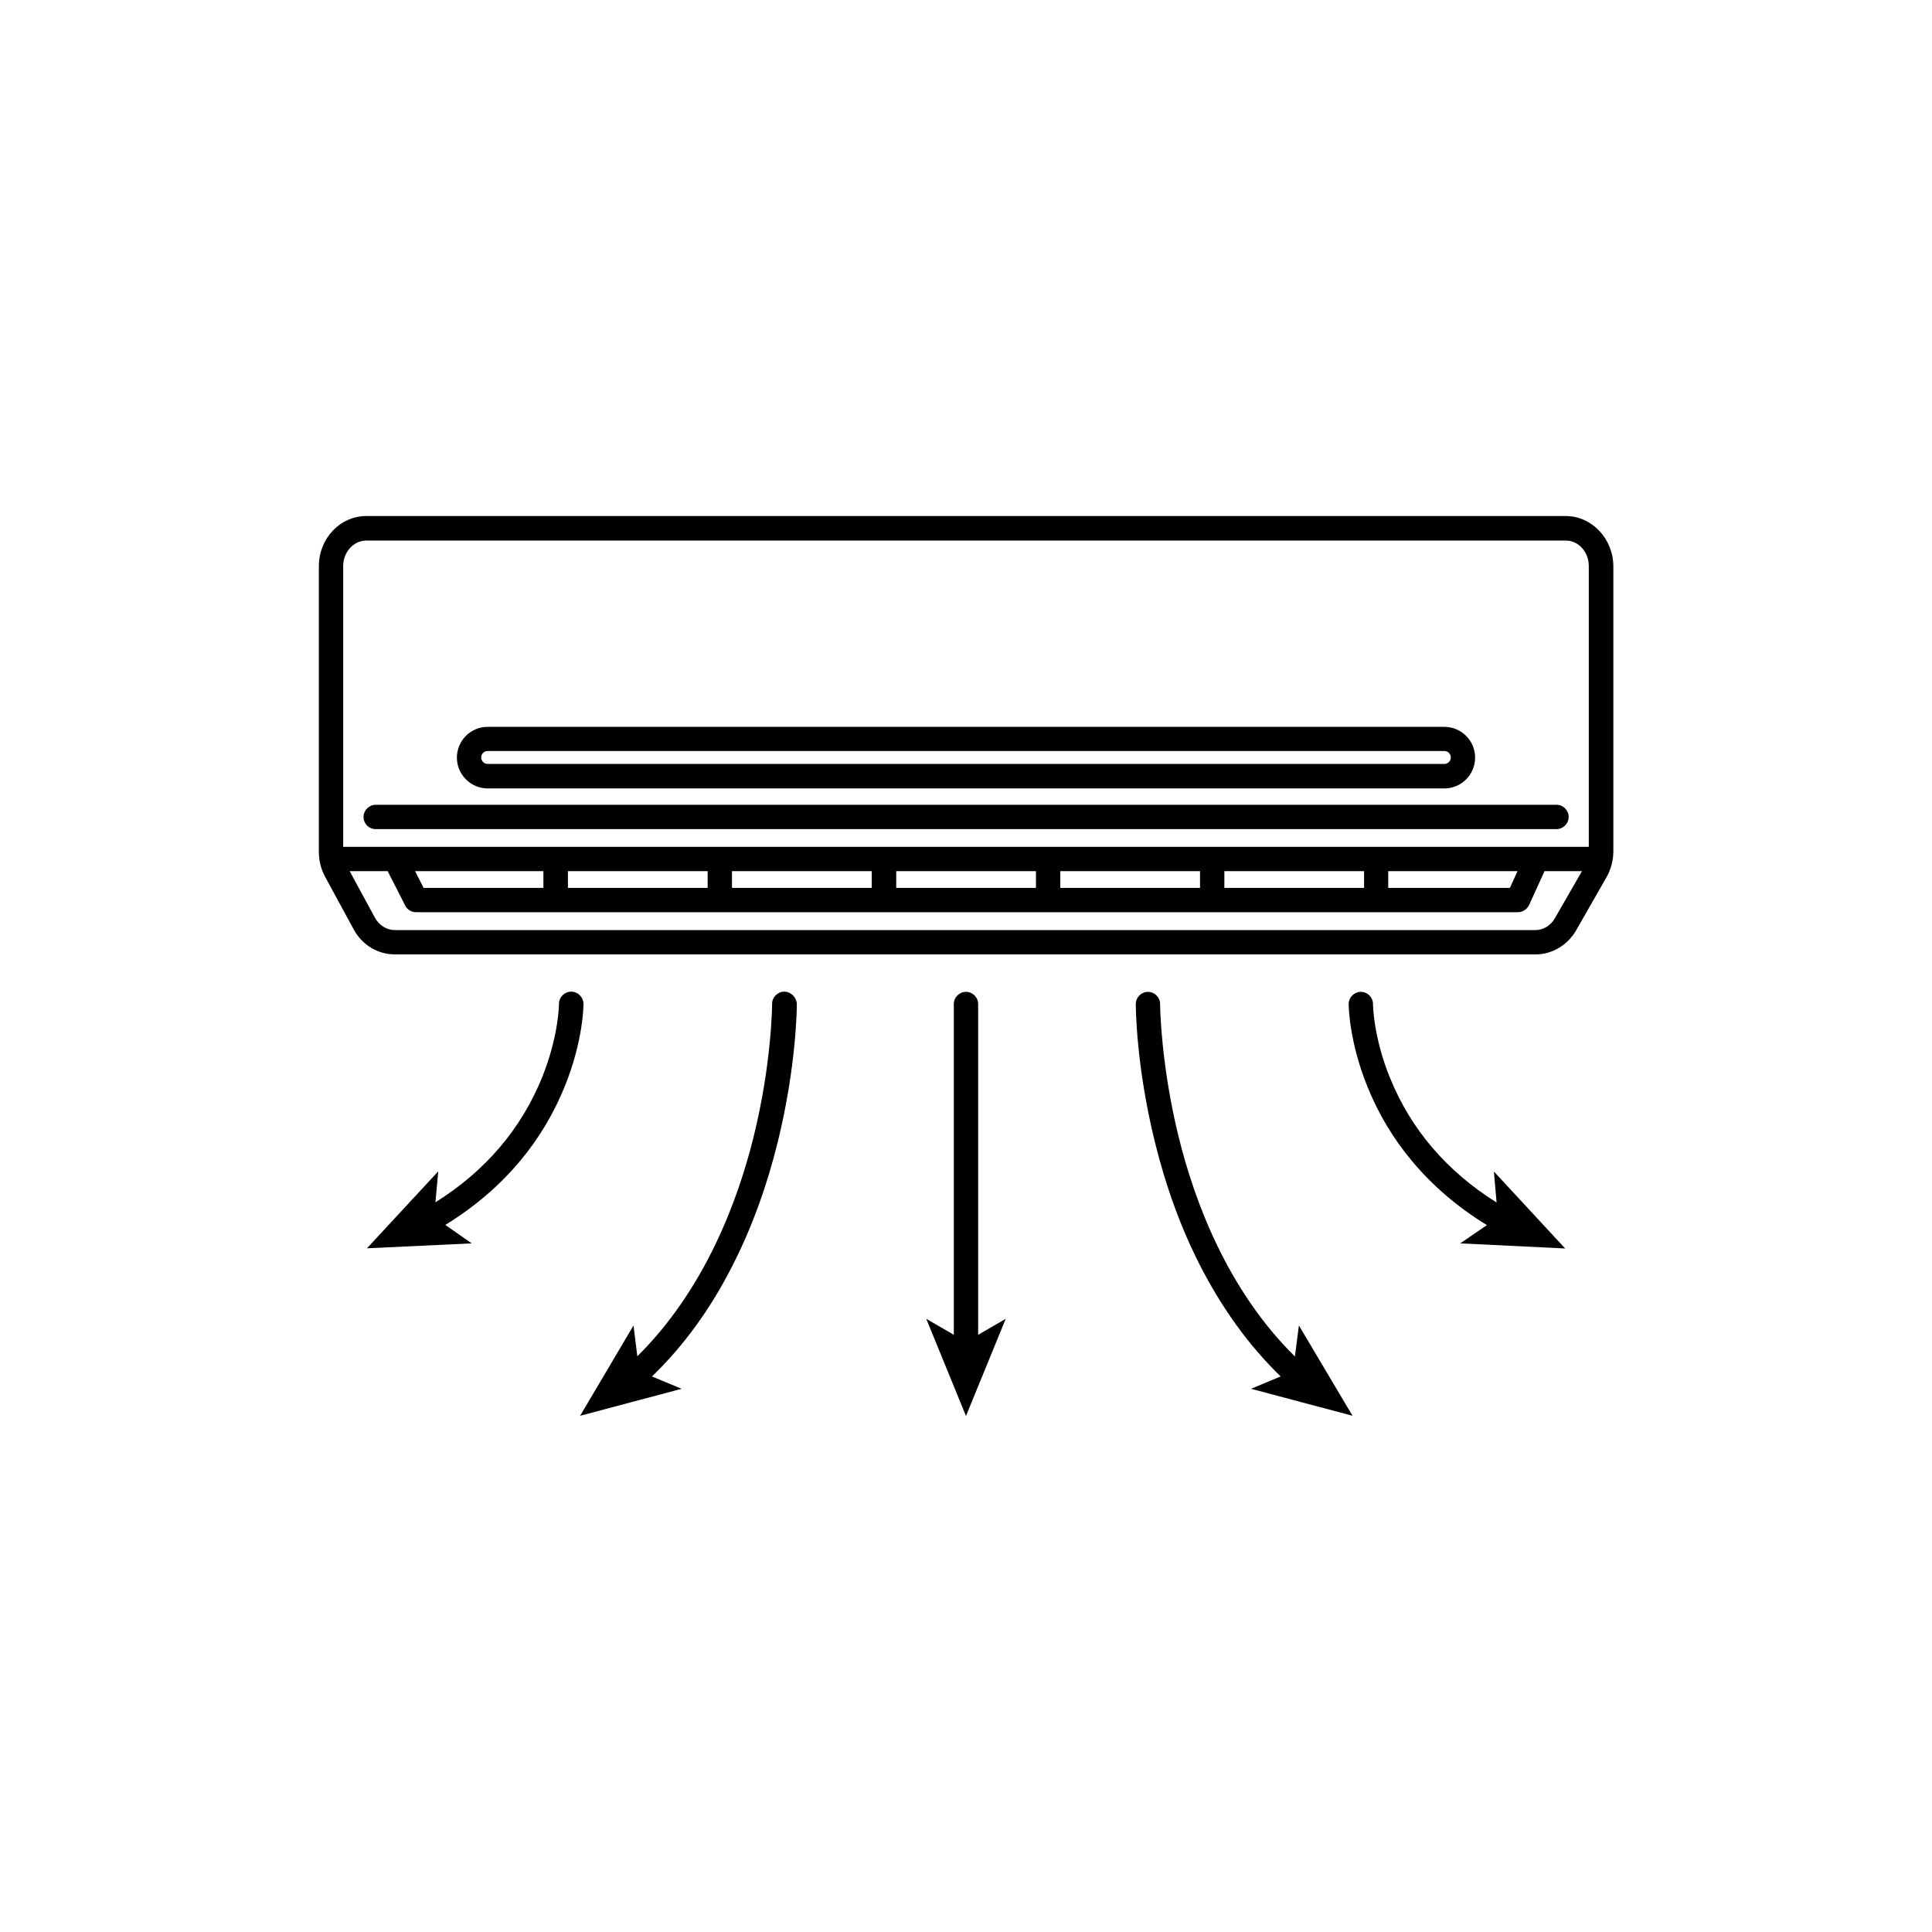
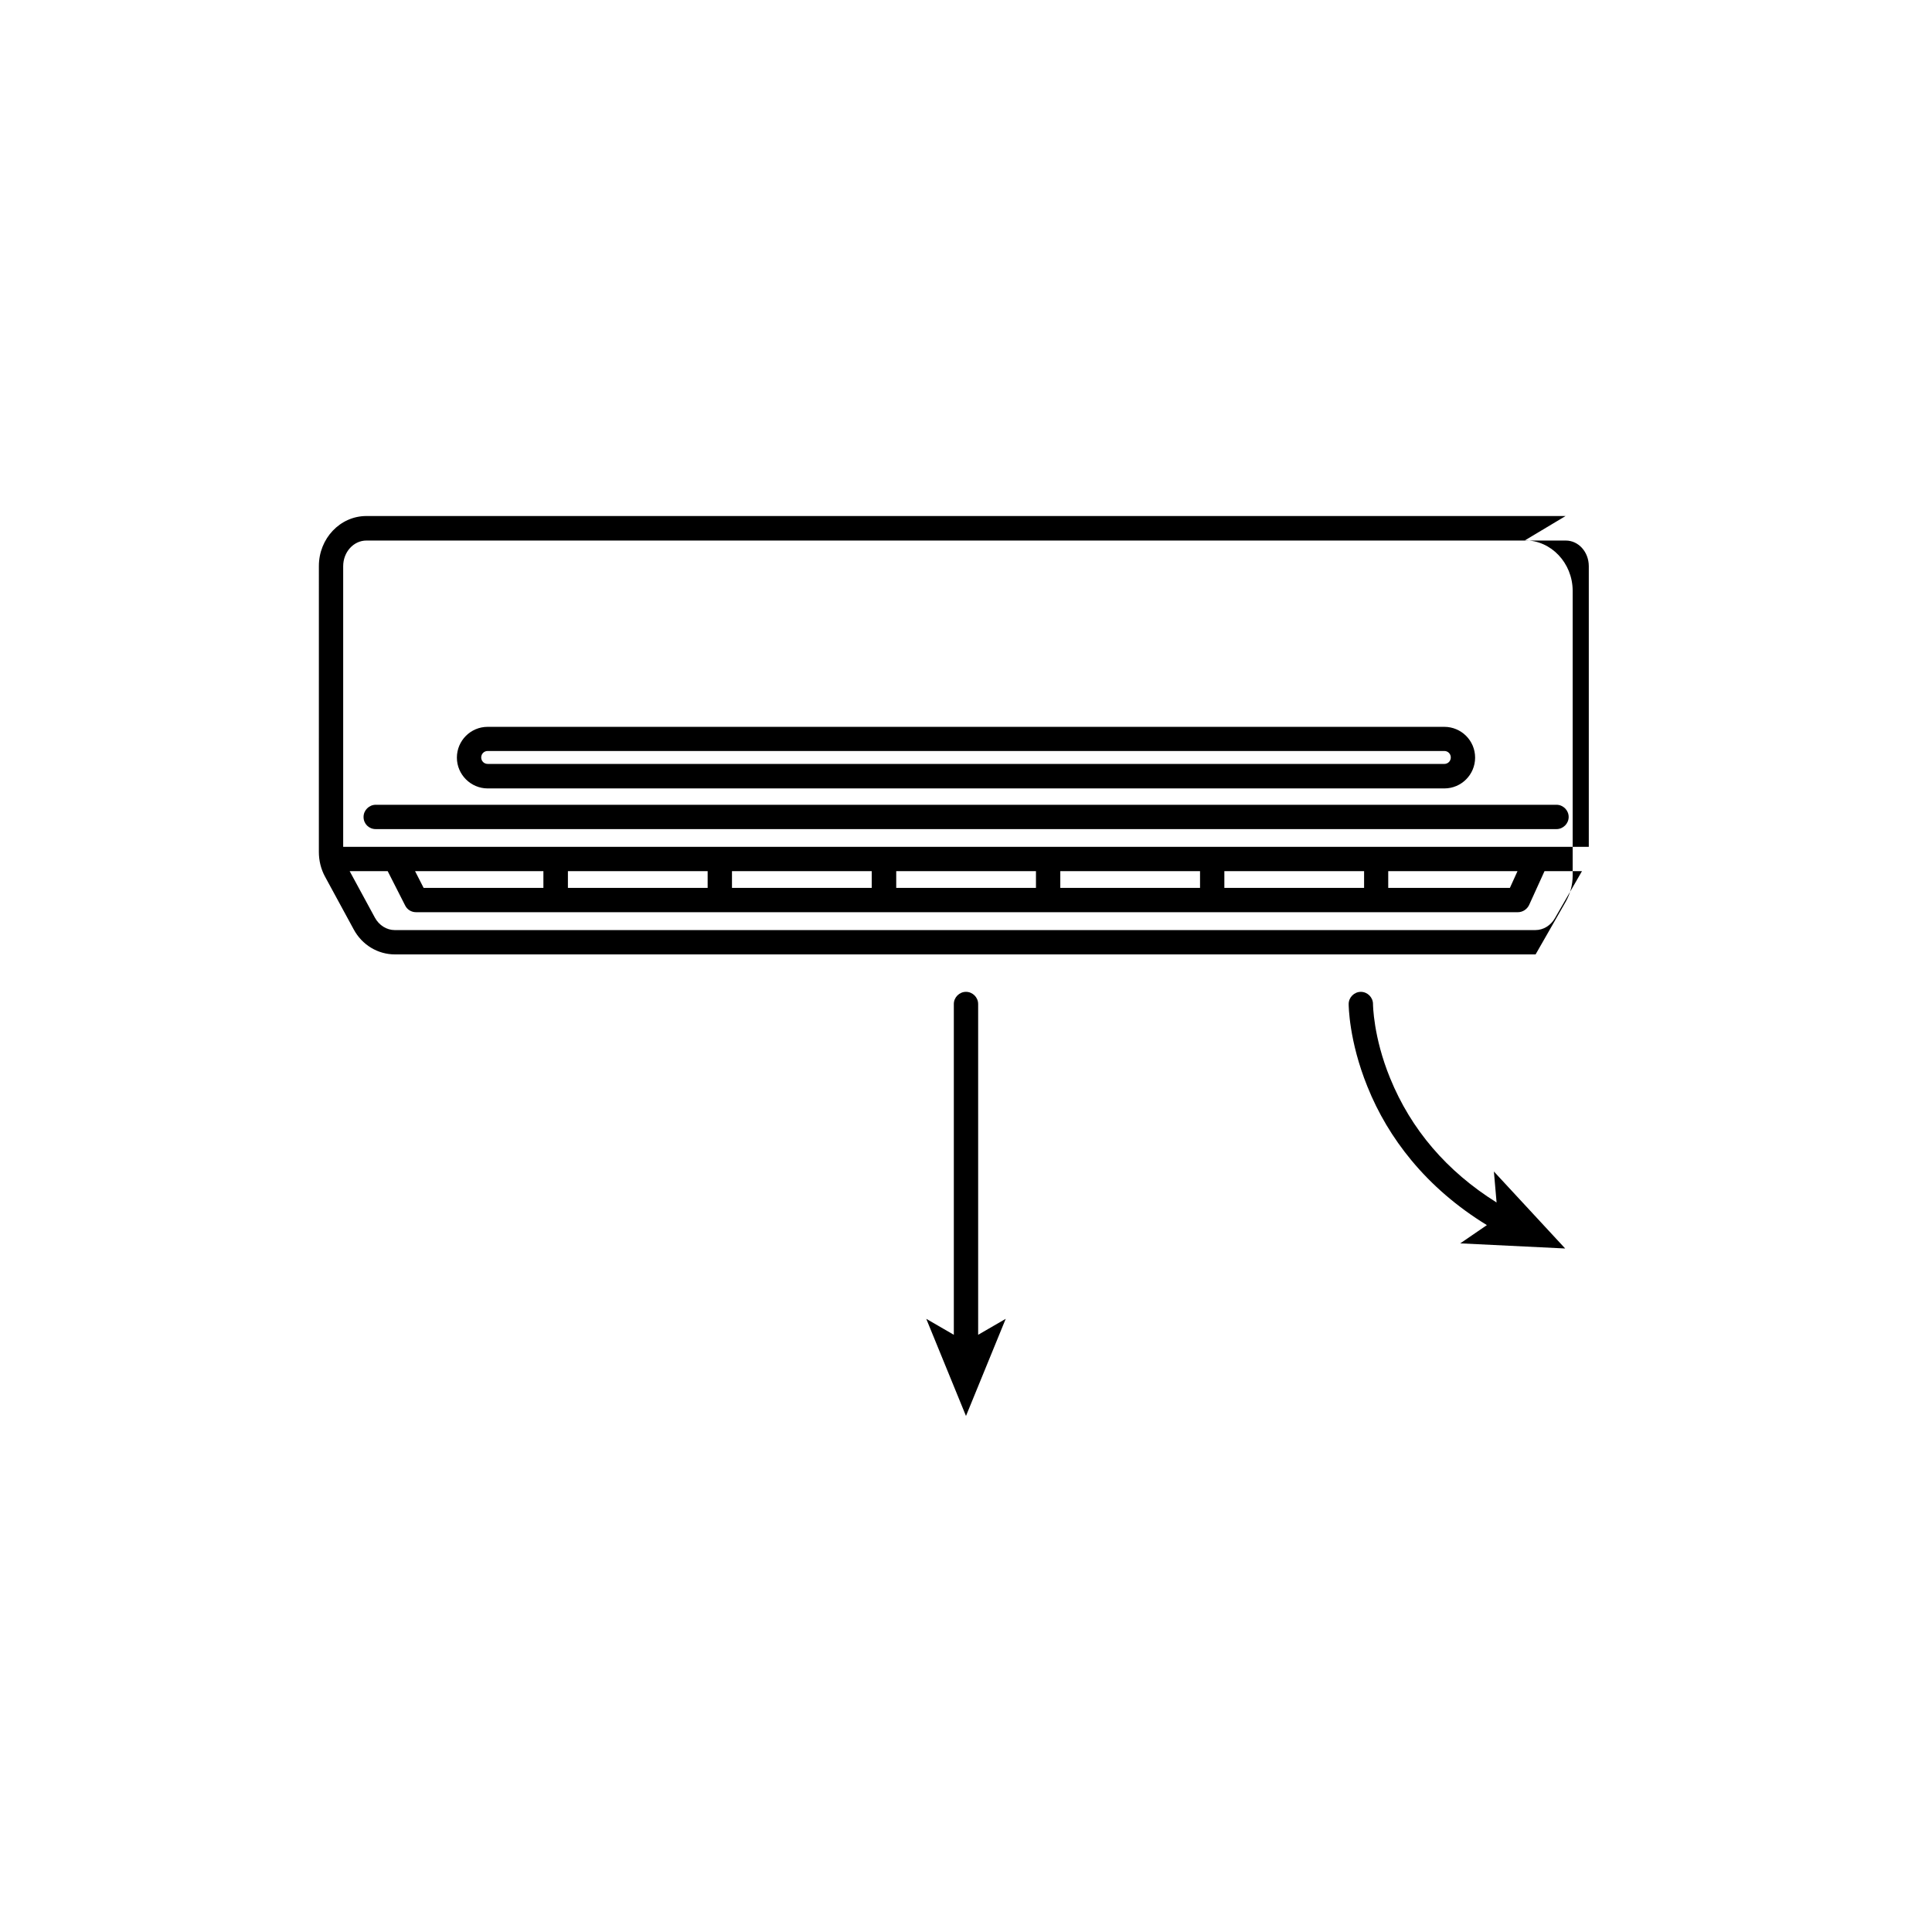
<svg xmlns="http://www.w3.org/2000/svg" fill="#000000" width="800px" height="800px" version="1.1" viewBox="144 144 512 512">
  <g>
-     <path d="m558.9 280.75h-317.8c-6.953 0-12.594 5.945-12.594 13.25l-0.004 75.773c0 2.316 0.555 4.586 1.664 6.602l7.559 13.906c2.215 4.133 6.398 6.648 10.934 6.648h302.29c4.383 0 8.516-2.469 10.781-6.449l8.012-14.008c1.16-2.066 1.812-4.434 1.812-6.852v-75.57c-0.051-7.305-5.695-13.301-12.648-13.301zm-317.8 6.5h317.85c3.375 0 6.098 3.023 6.098 6.801v74.363h-330.1v-74.363c0-3.777 2.773-6.801 6.148-6.801zm15.164 92.047-2.266-4.434h34.008v4.434zm38.238-4.434h37.031v4.434h-37.031zm43.48 0h37.031v4.434h-37.031zm43.527 0h37.031v4.434h-37.031zm43.48 0h37.031v4.434h-37.031zm43.477 0h37.031v4.434h-37.031zm43.48 0h34.207l-2.016 4.434h-32.242v-4.434zm44.133 12.441c-1.109 1.965-3.074 3.176-5.188 3.176h-302.29c-2.117 0-4.133-1.258-5.238-3.273l-6.699-12.344h10.078l4.637 9.117c0.555 1.109 1.664 1.762 2.871 1.762h292.01c1.258 0 2.418-0.754 2.973-1.914l4.082-8.969h9.926z" />
+     <path d="m558.9 280.75h-317.8c-6.953 0-12.594 5.945-12.594 13.25l-0.004 75.773c0 2.316 0.555 4.586 1.664 6.602l7.559 13.906c2.215 4.133 6.398 6.648 10.934 6.648h302.29l8.012-14.008c1.16-2.066 1.812-4.434 1.812-6.852v-75.57c-0.051-7.305-5.695-13.301-12.648-13.301zm-317.8 6.5h317.85c3.375 0 6.098 3.023 6.098 6.801v74.363h-330.1v-74.363c0-3.777 2.773-6.801 6.148-6.801zm15.164 92.047-2.266-4.434h34.008v4.434zm38.238-4.434h37.031v4.434h-37.031zm43.48 0h37.031v4.434h-37.031zm43.527 0h37.031v4.434h-37.031zm43.48 0h37.031v4.434h-37.031zm43.477 0h37.031v4.434h-37.031zm43.48 0h34.207l-2.016 4.434h-32.242v-4.434zm44.133 12.441c-1.109 1.965-3.074 3.176-5.188 3.176h-302.29c-2.117 0-4.133-1.258-5.238-3.273l-6.699-12.344h10.078l4.637 9.117c0.555 1.109 1.664 1.762 2.871 1.762h292.01c1.258 0 2.418-0.754 2.973-1.914l4.082-8.969h9.926z" />
    <path d="m243.57 363.72h312.92c1.762 0 3.223-1.461 3.223-3.223s-1.461-3.223-3.223-3.223h-312.92c-1.762 0-3.223 1.461-3.223 3.223-0.004 1.812 1.406 3.223 3.223 3.223z" />
    <path d="m273.24 352.94h253.52c4.535 0 8.16-3.68 8.16-8.16 0-4.535-3.68-8.16-8.16-8.16h-253.52c-4.535 0-8.16 3.68-8.16 8.16 0 4.484 3.68 8.16 8.16 8.16zm0-9.922h253.52c0.957 0 1.715 0.754 1.715 1.715 0 0.957-0.754 1.715-1.715 1.715l-253.52-0.004c-0.957 0-1.715-0.754-1.715-1.715 0.004-0.957 0.758-1.711 1.715-1.711z" />
    <path d="m403.22 410.07c0-1.762-1.461-3.223-3.223-3.223s-3.223 1.461-3.223 3.223v87.664l-7.305-4.231 10.527 25.742 10.531-25.746-7.305 4.231z" />
-     <path d="m487.16 503.48c-17.938-17.684-26.652-41.262-30.832-58.289-4.785-19.496-4.887-34.965-4.887-35.117 0-1.762-1.461-3.223-3.223-3.223-1.762 0-3.223 1.461-3.223 3.223 0 0.656 0.051 16.273 5.039 36.477 2.922 11.891 6.953 22.973 11.992 32.797 5.844 11.438 13 21.312 21.363 29.422l-7.859 3.273 26.902 7.152-14.207-23.93z" />
    <path d="m540.61 462.67c-13.199-8.262-22.672-19.348-28.215-32.949-4.484-10.934-4.535-19.547-4.535-19.648 0-1.762-1.461-3.223-3.223-3.223s-3.223 1.461-3.223 3.223c0 0.402 0.051 9.723 4.938 21.816 2.82 7.055 6.75 13.652 11.637 19.547 5.492 6.648 12.242 12.445 20.051 17.23l-7.055 4.836 27.809 1.359-18.895-20.402z" />
-     <path d="m351.84 406.8c-1.762 0-3.223 1.461-3.223 3.223 0 0.152-0.051 15.469-4.836 34.965-4.18 17.078-12.949 40.707-30.883 58.441l-1.008-8.16-14.156 23.93 26.902-7.152-7.859-3.273c8.363-8.062 15.566-17.938 21.363-29.422 5.039-9.875 9.07-20.906 11.992-32.797 4.988-20.254 5.039-35.871 5.039-36.477-0.109-1.816-1.57-3.277-3.332-3.277z" />
-     <path d="m295.36 406.8c-1.762 0-3.223 1.461-3.223 3.223 0 0.102-0.051 8.465-4.434 19.398-5.543 13.703-15.012 24.887-28.312 33.199l0.754-8.211-18.895 20.402 27.762-1.309-7.004-4.887c7.809-4.785 14.559-10.578 20.051-17.23 4.887-5.894 8.766-12.445 11.637-19.547 4.887-12.09 4.938-21.41 4.938-21.816-0.047-1.762-1.457-3.223-3.273-3.223z" />
  </g>
</svg>